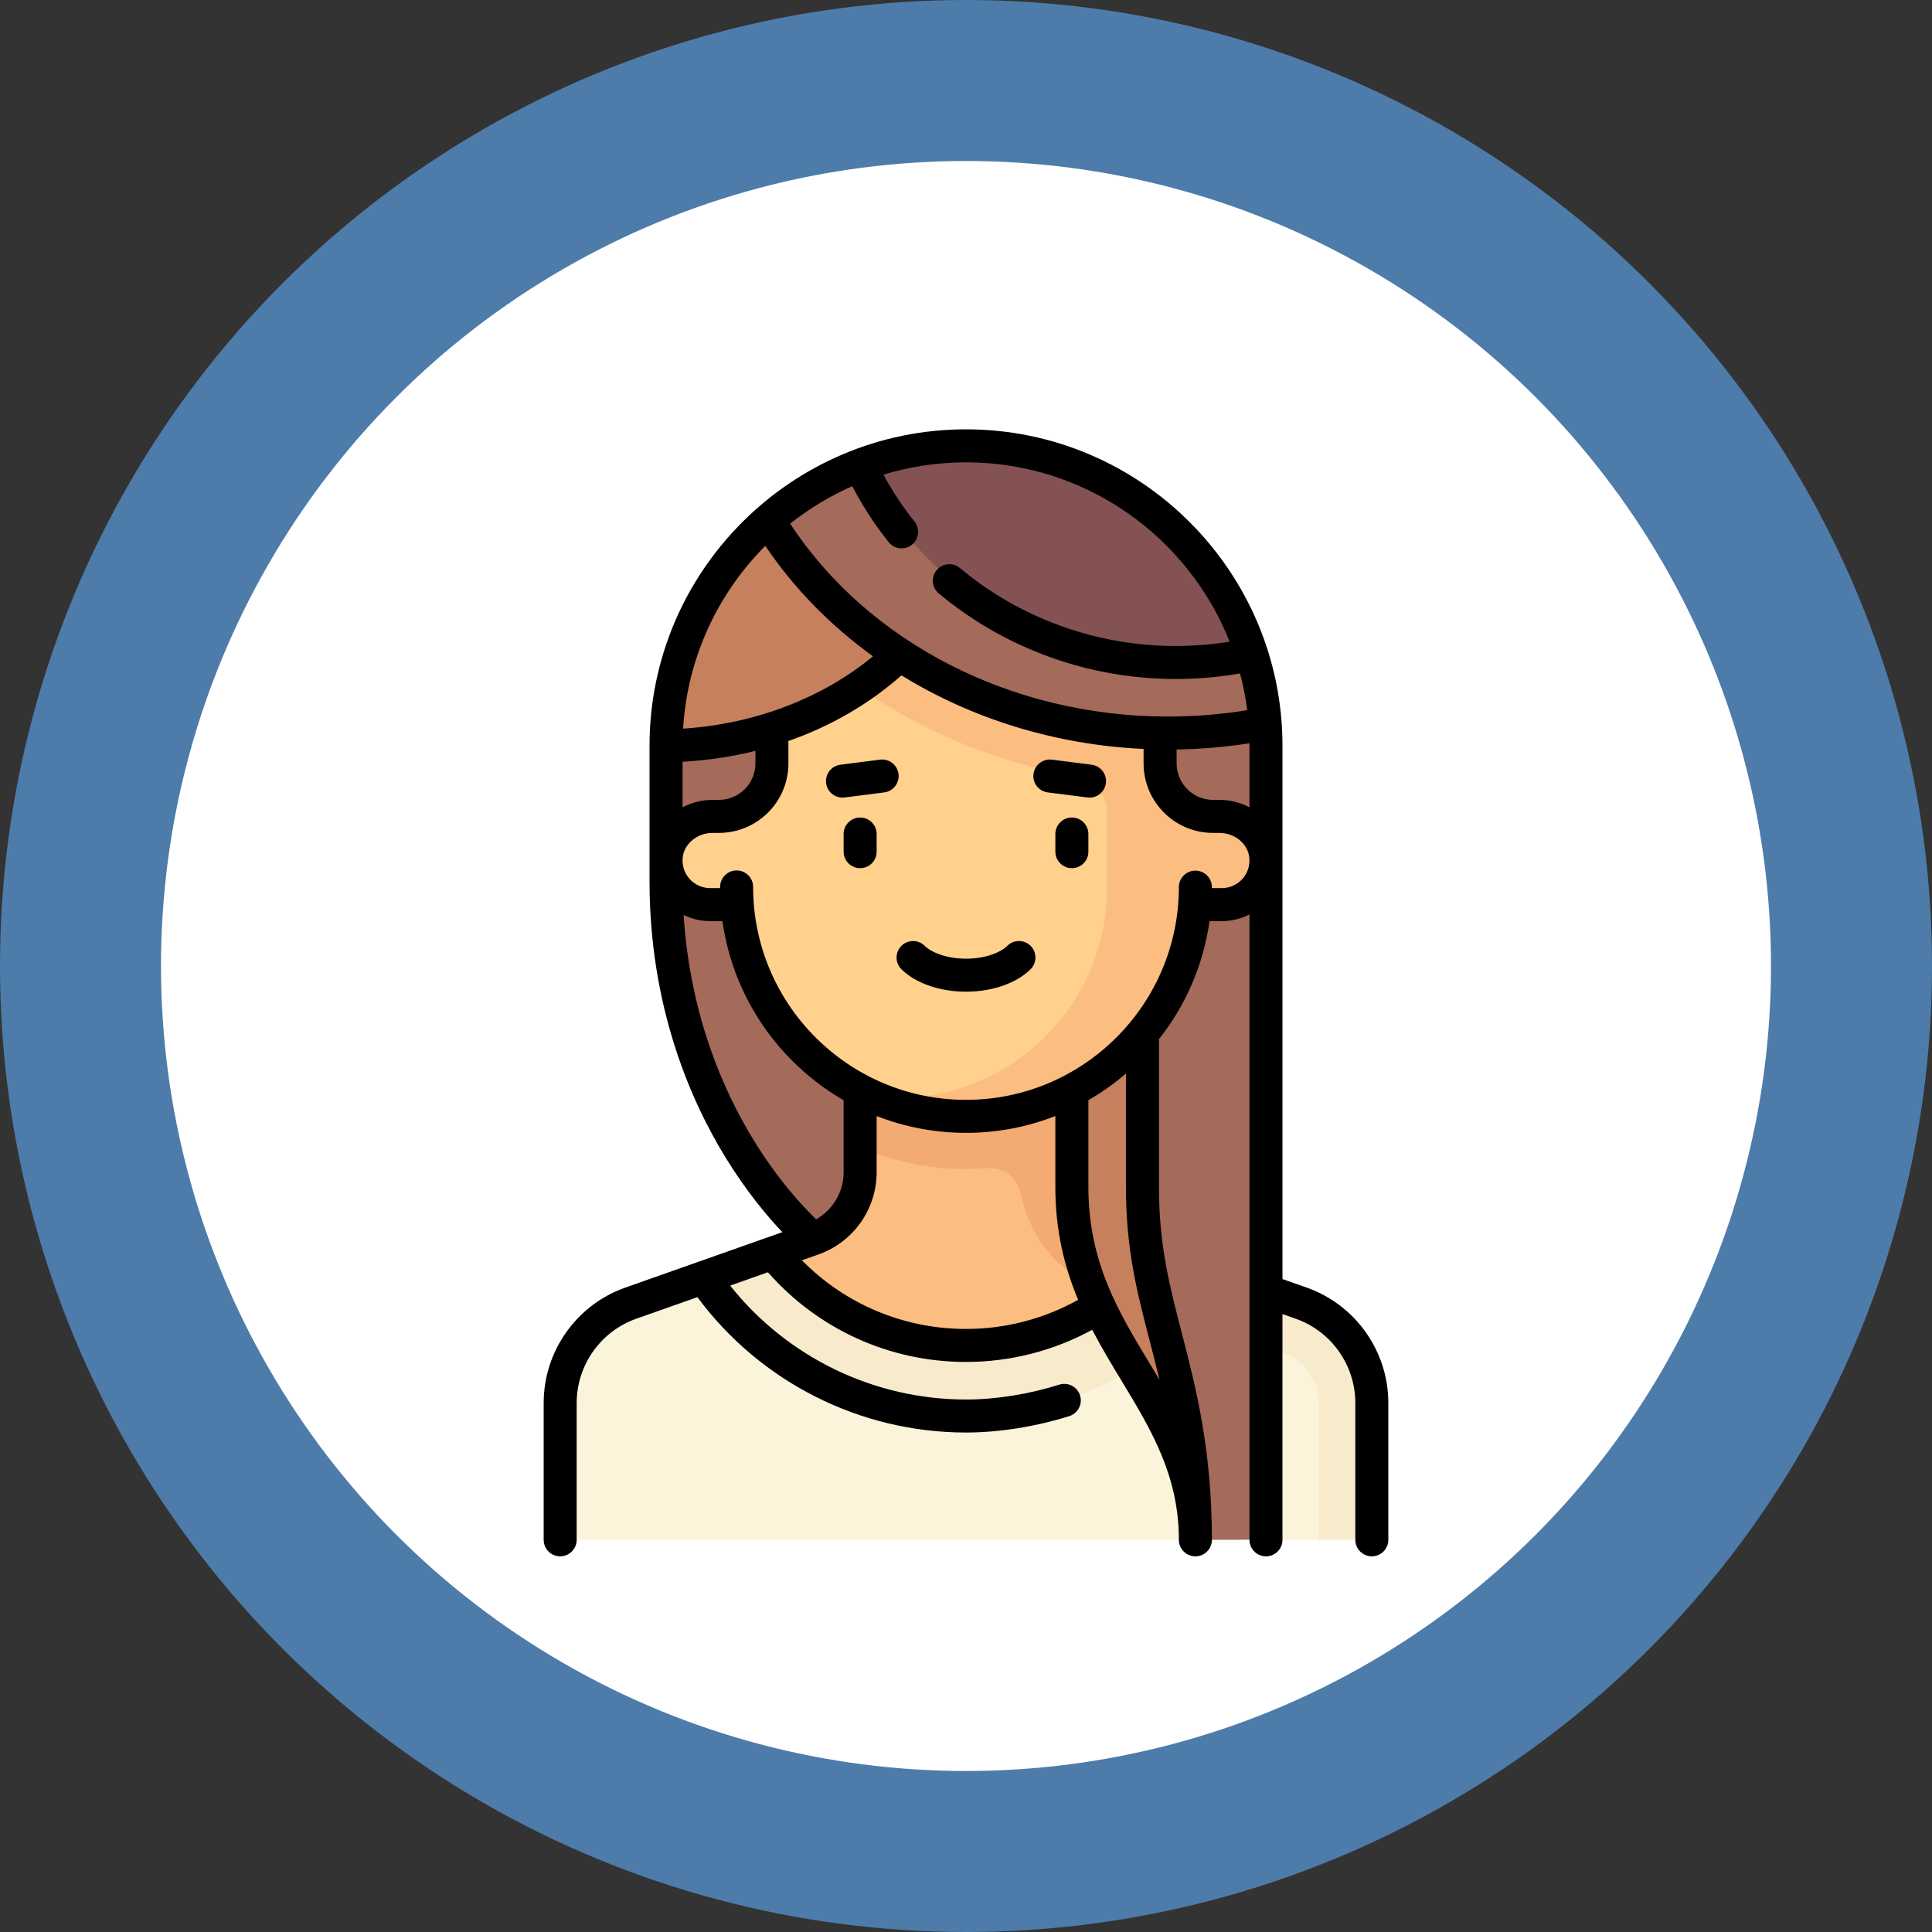
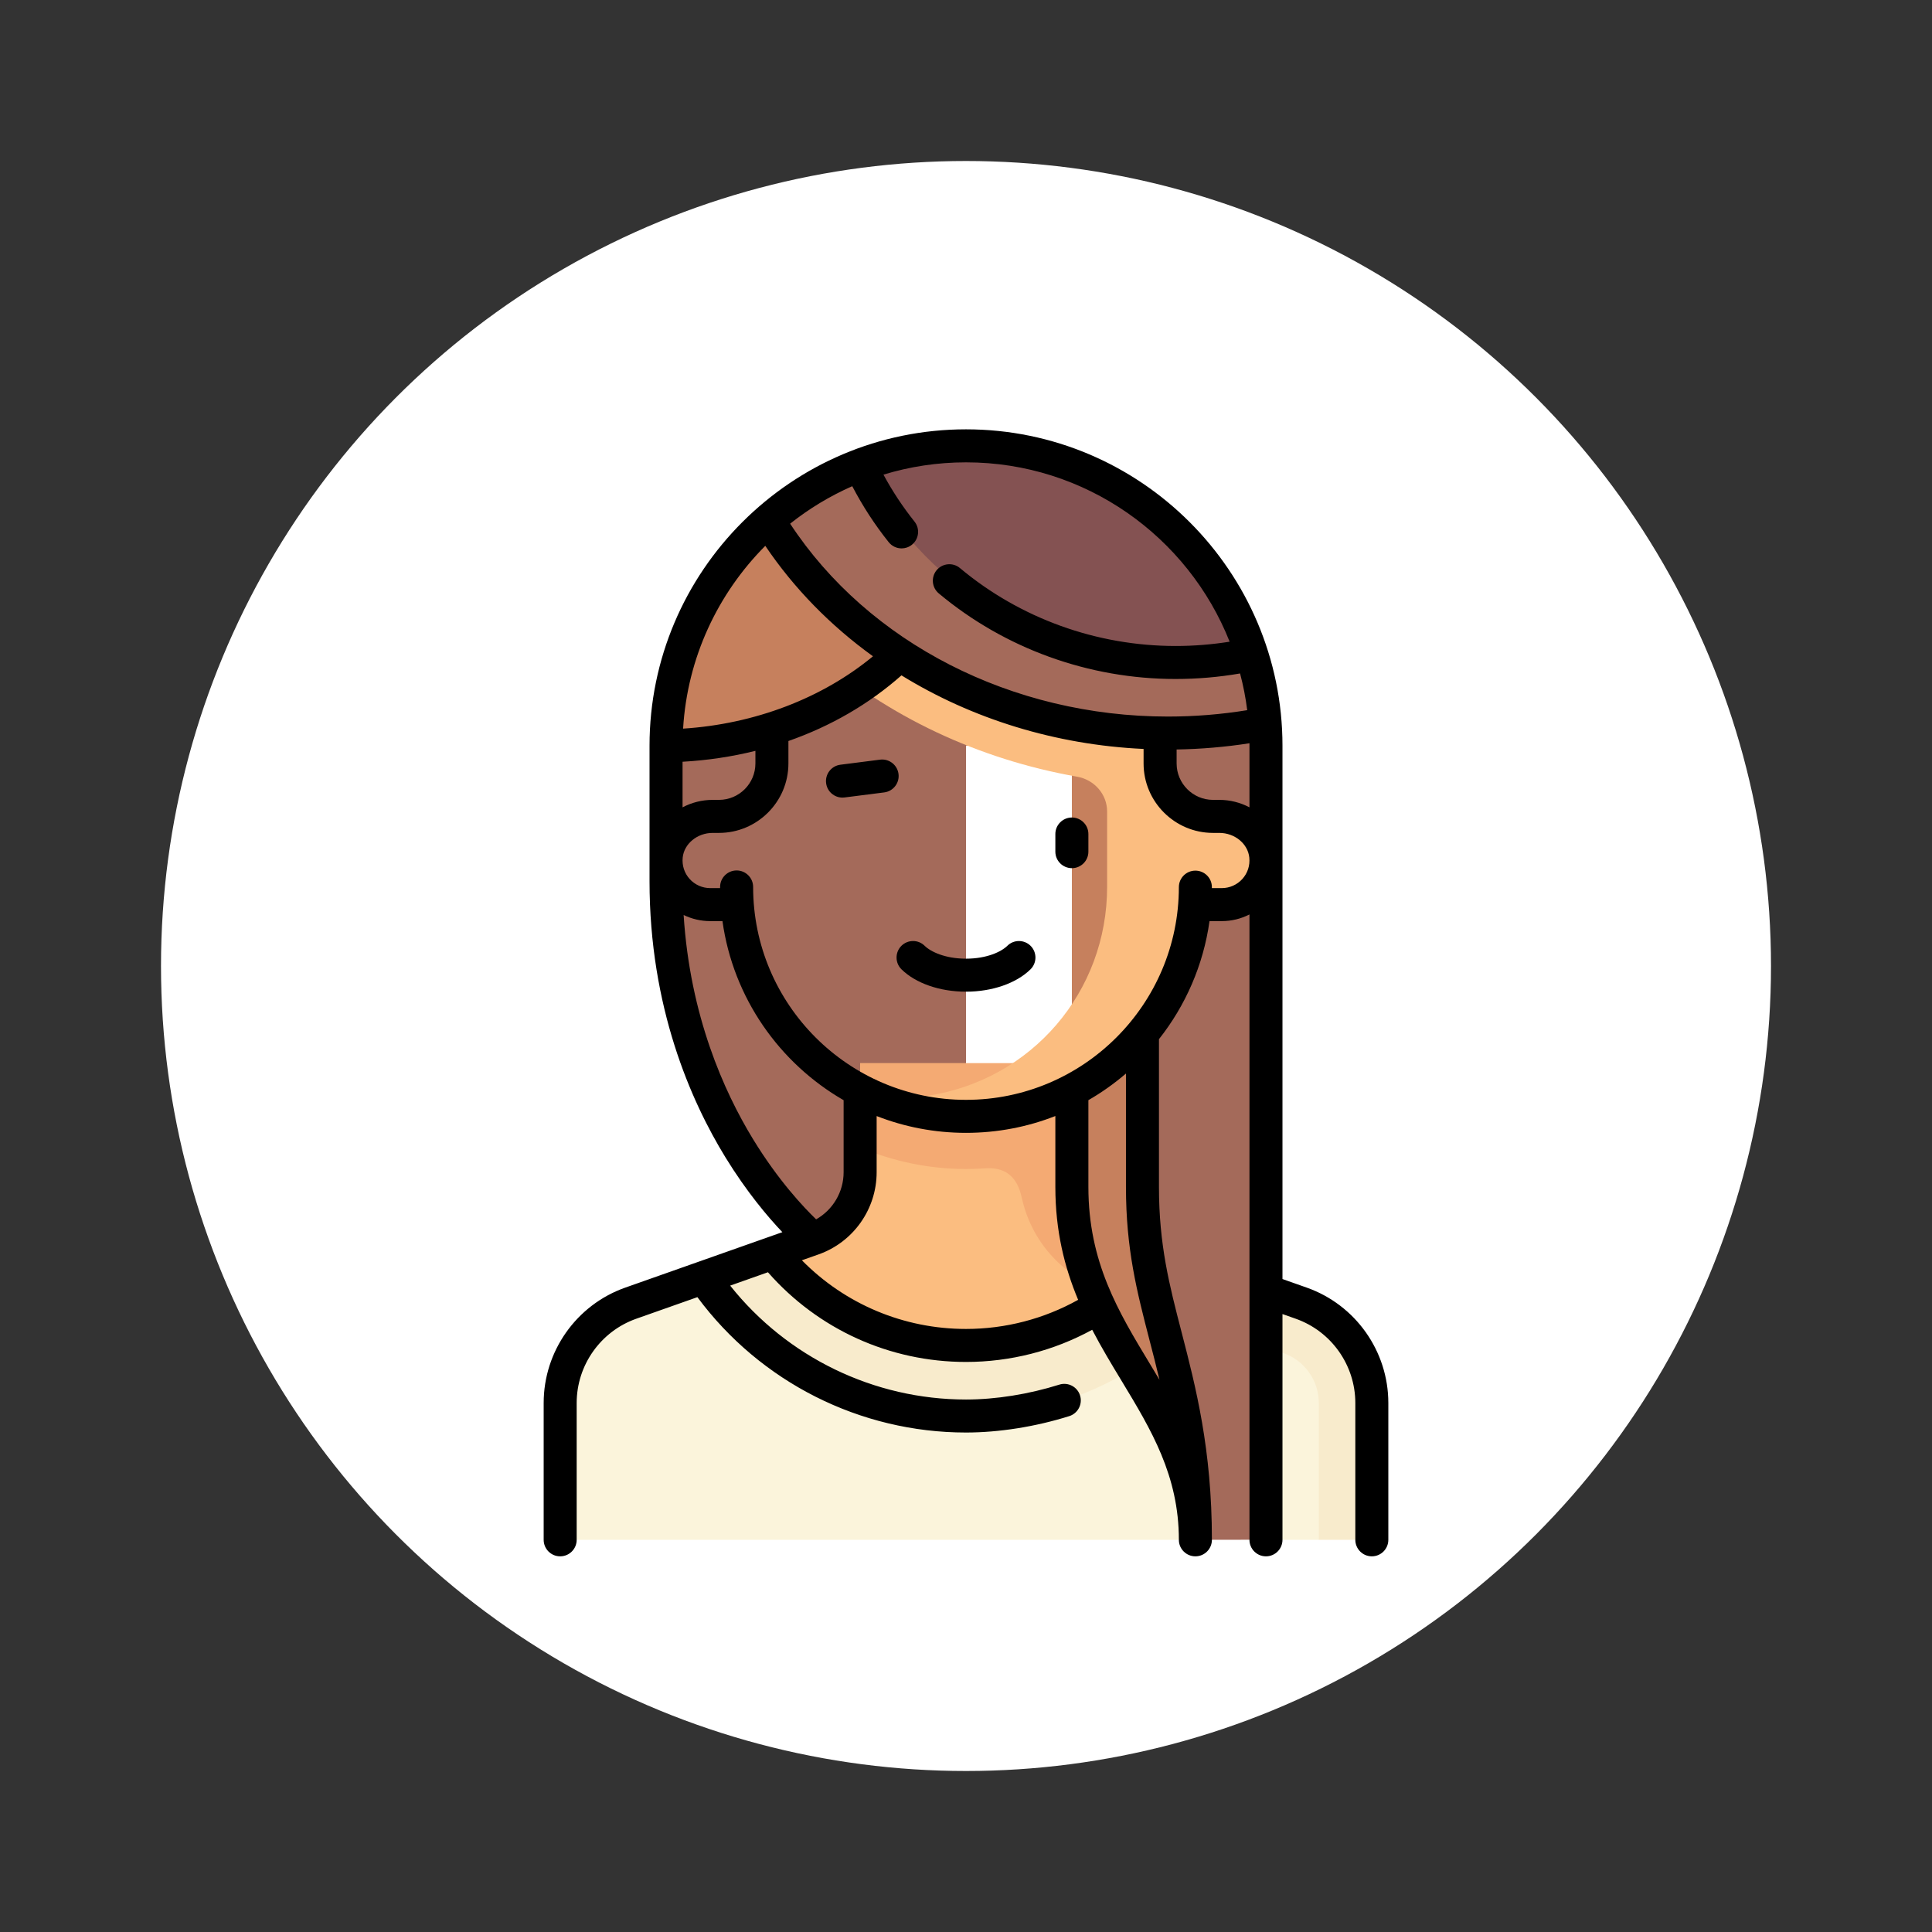
<svg xmlns="http://www.w3.org/2000/svg" width="72" height="72" viewBox="0 0 72 72" fill="none">
  <rect x="0" y="0" width="72" height="72" fill="#333333" stroke="none" />
-   <circle cx="36" cy="36" r="36" fill="#4D7CAA" />
  <circle cx="36" cy="36" r="30" fill="white" />
  <g clip-path="url(#clip0_3728_916)">
    <path d="M36 16.626C29.828 16.626 24.824 21.63 24.824 27.802V32.842C24.824 42.912 31.398 46.856 31.398 46.856H36V16.626Z" fill="#A46A5A" />
    <path d="M48.489 48.567L41.699 46.17C40.648 45.799 39.944 44.806 39.944 43.691V39.624H32.056V43.691C32.056 44.806 31.353 45.799 30.301 46.17L23.512 48.567C21.935 49.123 20.88 50.614 20.88 52.286H51.12C51.12 50.614 50.066 49.123 48.489 48.567Z" fill="#FBBD80" />
    <path d="M39.944 43.691V39.624H32.056V42.758C32.31 42.866 32.549 42.961 32.775 43.036C34.06 43.466 35.378 43.633 36.704 43.54C37.815 43.462 38.002 44.305 38.092 44.693C38.443 46.214 39.529 47.496 41.042 48.03L41.699 46.17C40.648 45.799 39.944 44.806 39.944 43.691Z" fill="#F4AA73" />
    <path d="M48.489 48.567L43.178 46.692C41.491 48.794 38.905 50.143 36 50.143C33.096 50.143 30.509 48.794 28.823 46.692L23.511 48.567C21.934 49.123 20.88 50.614 20.88 52.286V57.385H44.546L45.78 56.387L47.258 57.385H49.148L51.12 55.817V52.286C51.12 50.614 50.066 49.124 48.489 48.567Z" fill="#FBF4DB" />
    <path d="M48.489 48.567L43.178 46.692C41.491 48.794 38.905 50.143 36 50.143C33.096 50.143 30.509 48.794 28.823 46.692L26.227 47.608C28.359 50.725 31.939 52.772 36 52.772C39.306 52.772 42.293 51.415 44.44 49.229L47.832 50.426C48.621 50.705 49.148 51.45 49.148 52.286V57.385H51.12V52.286C51.12 50.614 50.066 49.124 48.489 48.567Z" fill="#F8EBCC" />
-     <path d="M36 16.615V27.791H39.945V44.237C39.945 50.042 44.546 52.126 44.546 57.385L47.176 55.372V27.791C47.176 21.619 42.172 16.615 36 16.615Z" fill="#C6805D" />
+     <path d="M36 16.615V27.791H39.945V44.237C39.945 50.042 44.546 52.126 44.546 57.385L47.176 55.372V27.791C47.176 21.619 42.172 16.615 36 16.615" fill="#C6805D" />
    <path d="M42.574 44.236C42.574 46.477 42.973 48.015 43.434 49.795C43.956 51.806 44.546 54.087 44.546 57.384L44.629 57.384L47.176 57.381V27.791C47.176 27.345 47.143 26.908 47.092 26.476H42.574V44.236Z" fill="#A46A5A" />
-     <path d="M45.439 30.421H45.204C44.114 30.421 43.231 29.538 43.231 28.448V23.847H28.769V28.448C28.769 29.538 27.886 30.421 26.796 30.421H26.561C25.702 30.421 24.918 31.039 24.833 31.895C24.734 32.878 25.504 33.708 26.468 33.708H27.487C27.824 38.119 31.502 41.596 36 41.596C40.498 41.596 44.176 38.12 44.513 33.708H45.532C46.496 33.708 47.266 32.878 47.167 31.895C47.082 31.039 46.298 30.421 45.439 30.421Z" fill="#FFD18D" />
    <path d="M45.439 30.421H45.204C44.114 30.421 43.232 29.538 43.232 28.448V23.847H29.816L30.382 24.341C33.08 26.702 36.455 28.294 40.141 28.945C40.789 29.059 41.259 29.605 41.259 30.243V33.05C41.259 36.965 38.45 40.239 34.581 40.836L33.066 41.07C33.981 41.406 34.967 41.596 36 41.596C40.498 41.596 44.176 38.12 44.513 33.708H45.532C46.496 33.708 47.266 32.878 47.167 31.895C47.082 31.039 46.298 30.421 45.439 30.421Z" fill="#FBBD80" />
    <path d="M24.824 27.802V27.805C28.498 27.723 31.66 26.27 33.803 24.137L28.672 19.377C26.319 21.426 24.824 24.437 24.824 27.802Z" fill="#C6805D" />
    <path d="M36 16.615V16.626C33.193 16.626 30.634 17.668 28.672 19.377C31.691 24.126 37.337 27.327 43.812 27.327C44.95 27.327 46.061 27.225 47.138 27.037C46.748 21.218 41.917 16.615 36 16.615Z" fill="#A46A5A" />
    <path d="M44.007 24.697C44.895 24.697 45.779 24.609 46.638 24.439C45.215 19.908 41.001 16.615 36 16.615V16.626C34.62 16.626 33.302 16.88 32.084 17.339C34.284 21.817 38.927 24.697 44.007 24.697Z" fill="#845252" />
    <path d="M37.541 35.247C37.316 35.468 36.778 35.727 36 35.727C35.222 35.727 34.684 35.468 34.459 35.247C34.218 35.008 33.828 35.011 33.589 35.252C33.351 35.494 33.353 35.884 33.595 36.123C34.125 36.645 35.024 36.957 36 36.957C36.976 36.957 37.875 36.645 38.405 36.123C38.647 35.884 38.649 35.494 38.411 35.252C38.172 35.011 37.782 35.008 37.541 35.247Z" fill="black" />
    <path d="M48.697 47.985L47.794 47.666V27.794C47.794 21.291 42.503 16 36 16C29.497 16 24.206 21.291 24.206 27.794V32.835C24.206 37.536 25.745 41.029 27.036 43.132C27.821 44.41 28.605 45.339 29.156 45.919L23.303 47.985C21.483 48.627 20.261 50.355 20.261 52.285V57.385C20.261 57.724 20.536 58 20.876 58C21.216 58 21.491 57.724 21.491 57.385V52.285C21.491 50.876 22.384 49.614 23.713 49.145L25.99 48.341C28.336 51.508 32.05 53.386 36 53.386C37.229 53.386 38.595 53.169 39.848 52.775C40.172 52.673 40.352 52.328 40.25 52.003C40.148 51.679 39.802 51.499 39.478 51.601C38.342 51.959 37.107 52.156 36 52.156C32.568 52.156 29.334 50.581 27.211 47.911L28.619 47.413C30.488 49.542 33.155 50.756 36 50.756C37.652 50.756 39.266 50.342 40.703 49.557C41.049 50.222 41.429 50.851 41.806 51.473C42.9 53.282 43.933 54.991 43.933 57.385V57.385C43.933 57.725 44.209 58 44.549 58C44.888 58 45.164 57.725 45.164 57.385V57.385C45.164 57.385 45.164 57.385 45.164 57.385C45.164 54.007 44.562 51.687 44.032 49.639C43.581 47.899 43.191 46.397 43.191 44.233V38.727C44.176 37.481 44.845 35.973 45.075 34.327H45.535C45.896 34.327 46.248 34.24 46.564 34.079V57.385C46.564 57.724 46.839 58 47.179 58C47.519 58 47.794 57.724 47.794 57.385V48.971L48.287 49.145C49.616 49.614 50.509 50.876 50.509 52.285V57.385C50.509 57.724 50.785 58 51.124 58C51.464 58 51.739 57.724 51.739 57.385V52.285C51.739 50.355 50.517 48.627 48.697 47.985ZM31.761 18.119C32.145 18.854 32.599 19.554 33.119 20.205C33.24 20.357 33.419 20.437 33.6 20.437C33.734 20.437 33.87 20.393 33.983 20.302C34.249 20.09 34.292 19.703 34.081 19.438C33.643 18.889 33.255 18.302 32.924 17.688C33.897 17.391 34.93 17.23 36 17.23C40.456 17.23 44.276 20.003 45.825 23.914C45.163 24.02 44.488 24.074 43.81 24.074C40.867 24.074 38.013 23.043 35.774 21.17C35.514 20.952 35.126 20.987 34.907 21.247C34.69 21.508 34.724 21.896 34.985 22.114C37.444 24.171 40.578 25.304 43.81 25.304C44.619 25.304 45.426 25.235 46.214 25.098C46.332 25.543 46.422 26 46.48 26.466C45.511 26.624 44.52 26.704 43.527 26.704C37.716 26.704 32.37 23.962 29.446 19.516C30.15 18.957 30.927 18.486 31.761 18.119ZM28.52 20.342C29.596 21.936 30.959 23.322 32.533 24.458C30.644 26.021 28.124 26.983 25.457 27.154C25.616 24.503 26.757 22.112 28.52 20.342ZM25.437 28.388C26.369 28.336 27.278 28.199 28.152 27.982V28.451C28.152 29.2 27.543 29.809 26.794 29.809H26.559C26.156 29.809 25.773 29.91 25.437 30.087L25.437 28.388ZM28.057 42.442C26.979 40.675 25.715 37.853 25.477 34.099C25.782 34.247 26.12 34.327 26.465 34.327H26.924C27.323 37.181 29.041 39.618 31.439 41.001V43.687C31.439 44.421 31.039 45.088 30.415 45.441C29.959 45.002 29.003 43.994 28.057 42.442ZM36 49.526C33.679 49.526 31.493 48.602 29.884 46.967L30.505 46.748C31.8 46.291 32.67 45.061 32.67 43.687V41.592C33.703 41.996 34.826 42.218 36 42.218C37.174 42.218 38.297 41.996 39.33 41.591V44.233C39.33 45.88 39.675 47.235 40.179 48.441C38.906 49.151 37.47 49.526 36 49.526ZM43.211 51.422C43.094 51.225 42.976 51.031 42.859 50.836C41.677 48.882 40.561 47.036 40.561 44.233V41C41.059 40.713 41.527 40.38 41.961 40.008V44.233C41.961 46.553 42.368 48.126 42.84 49.948C42.963 50.421 43.09 50.909 43.211 51.422ZM46.298 32.758C46.103 32.973 45.825 33.097 45.535 33.097H45.163C45.163 33.085 45.163 33.073 45.163 33.061C45.164 32.721 44.888 32.446 44.549 32.446C44.548 32.446 44.548 32.446 44.548 32.446C44.209 32.446 43.933 32.721 43.933 33.06C43.93 37.432 40.371 40.988 36 40.988C31.626 40.988 28.067 37.429 28.067 33.054C28.067 32.715 27.791 32.439 27.452 32.439C27.112 32.439 26.836 32.715 26.836 33.054V33.097H26.465C26.175 33.097 25.897 32.973 25.702 32.758C25.505 32.54 25.413 32.257 25.442 31.96C25.494 31.444 25.985 31.04 26.559 31.04H26.794C28.221 31.04 29.382 29.879 29.382 28.452V27.615C30.955 27.065 32.385 26.24 33.595 25.169C36.226 26.791 39.339 27.759 42.618 27.911V28.452C42.618 29.879 43.779 31.04 45.206 31.04H45.441C46.016 31.04 46.507 31.444 46.558 31.96C46.588 32.256 46.495 32.54 46.298 32.758ZM45.441 29.809H45.206C44.458 29.809 43.849 29.2 43.849 28.451V27.931C44.758 27.916 45.674 27.838 46.564 27.699V30.087C46.227 29.91 45.844 29.809 45.441 29.809Z" fill="black" />
-     <path d="M32.055 30.466C31.715 30.466 31.439 30.742 31.439 31.081V31.739C31.439 32.079 31.715 32.354 32.055 32.354C32.395 32.354 32.67 32.079 32.67 31.739V31.081C32.67 30.742 32.395 30.466 32.055 30.466Z" fill="black" />
    <path d="M39.946 30.466C39.606 30.466 39.33 30.742 39.33 31.081V31.739C39.33 32.079 39.606 32.354 39.946 32.354C40.285 32.354 40.561 32.079 40.561 31.739V31.081C40.561 30.742 40.285 30.466 39.946 30.466Z" fill="black" />
    <path d="M33.485 28.843C33.442 28.506 33.134 28.267 32.797 28.31L31.319 28.499C30.982 28.542 30.744 28.85 30.787 29.187C30.826 29.498 31.091 29.724 31.396 29.724C31.422 29.724 31.448 29.723 31.475 29.719L32.952 29.531C33.289 29.488 33.528 29.18 33.485 28.843Z" fill="black" />
-     <path d="M40.681 28.499L39.203 28.31C38.867 28.267 38.558 28.506 38.515 28.843C38.472 29.18 38.711 29.488 39.048 29.531L40.525 29.72C40.551 29.723 40.578 29.725 40.604 29.725C40.909 29.725 41.174 29.498 41.213 29.187C41.256 28.85 41.018 28.542 40.681 28.499Z" fill="black" />
  </g>
  <defs>
    <clipPath id="clip0_3728_916">
      <rect width="42" height="42" fill="white" transform="translate(15 16)" />
    </clipPath>
  </defs>
</svg>